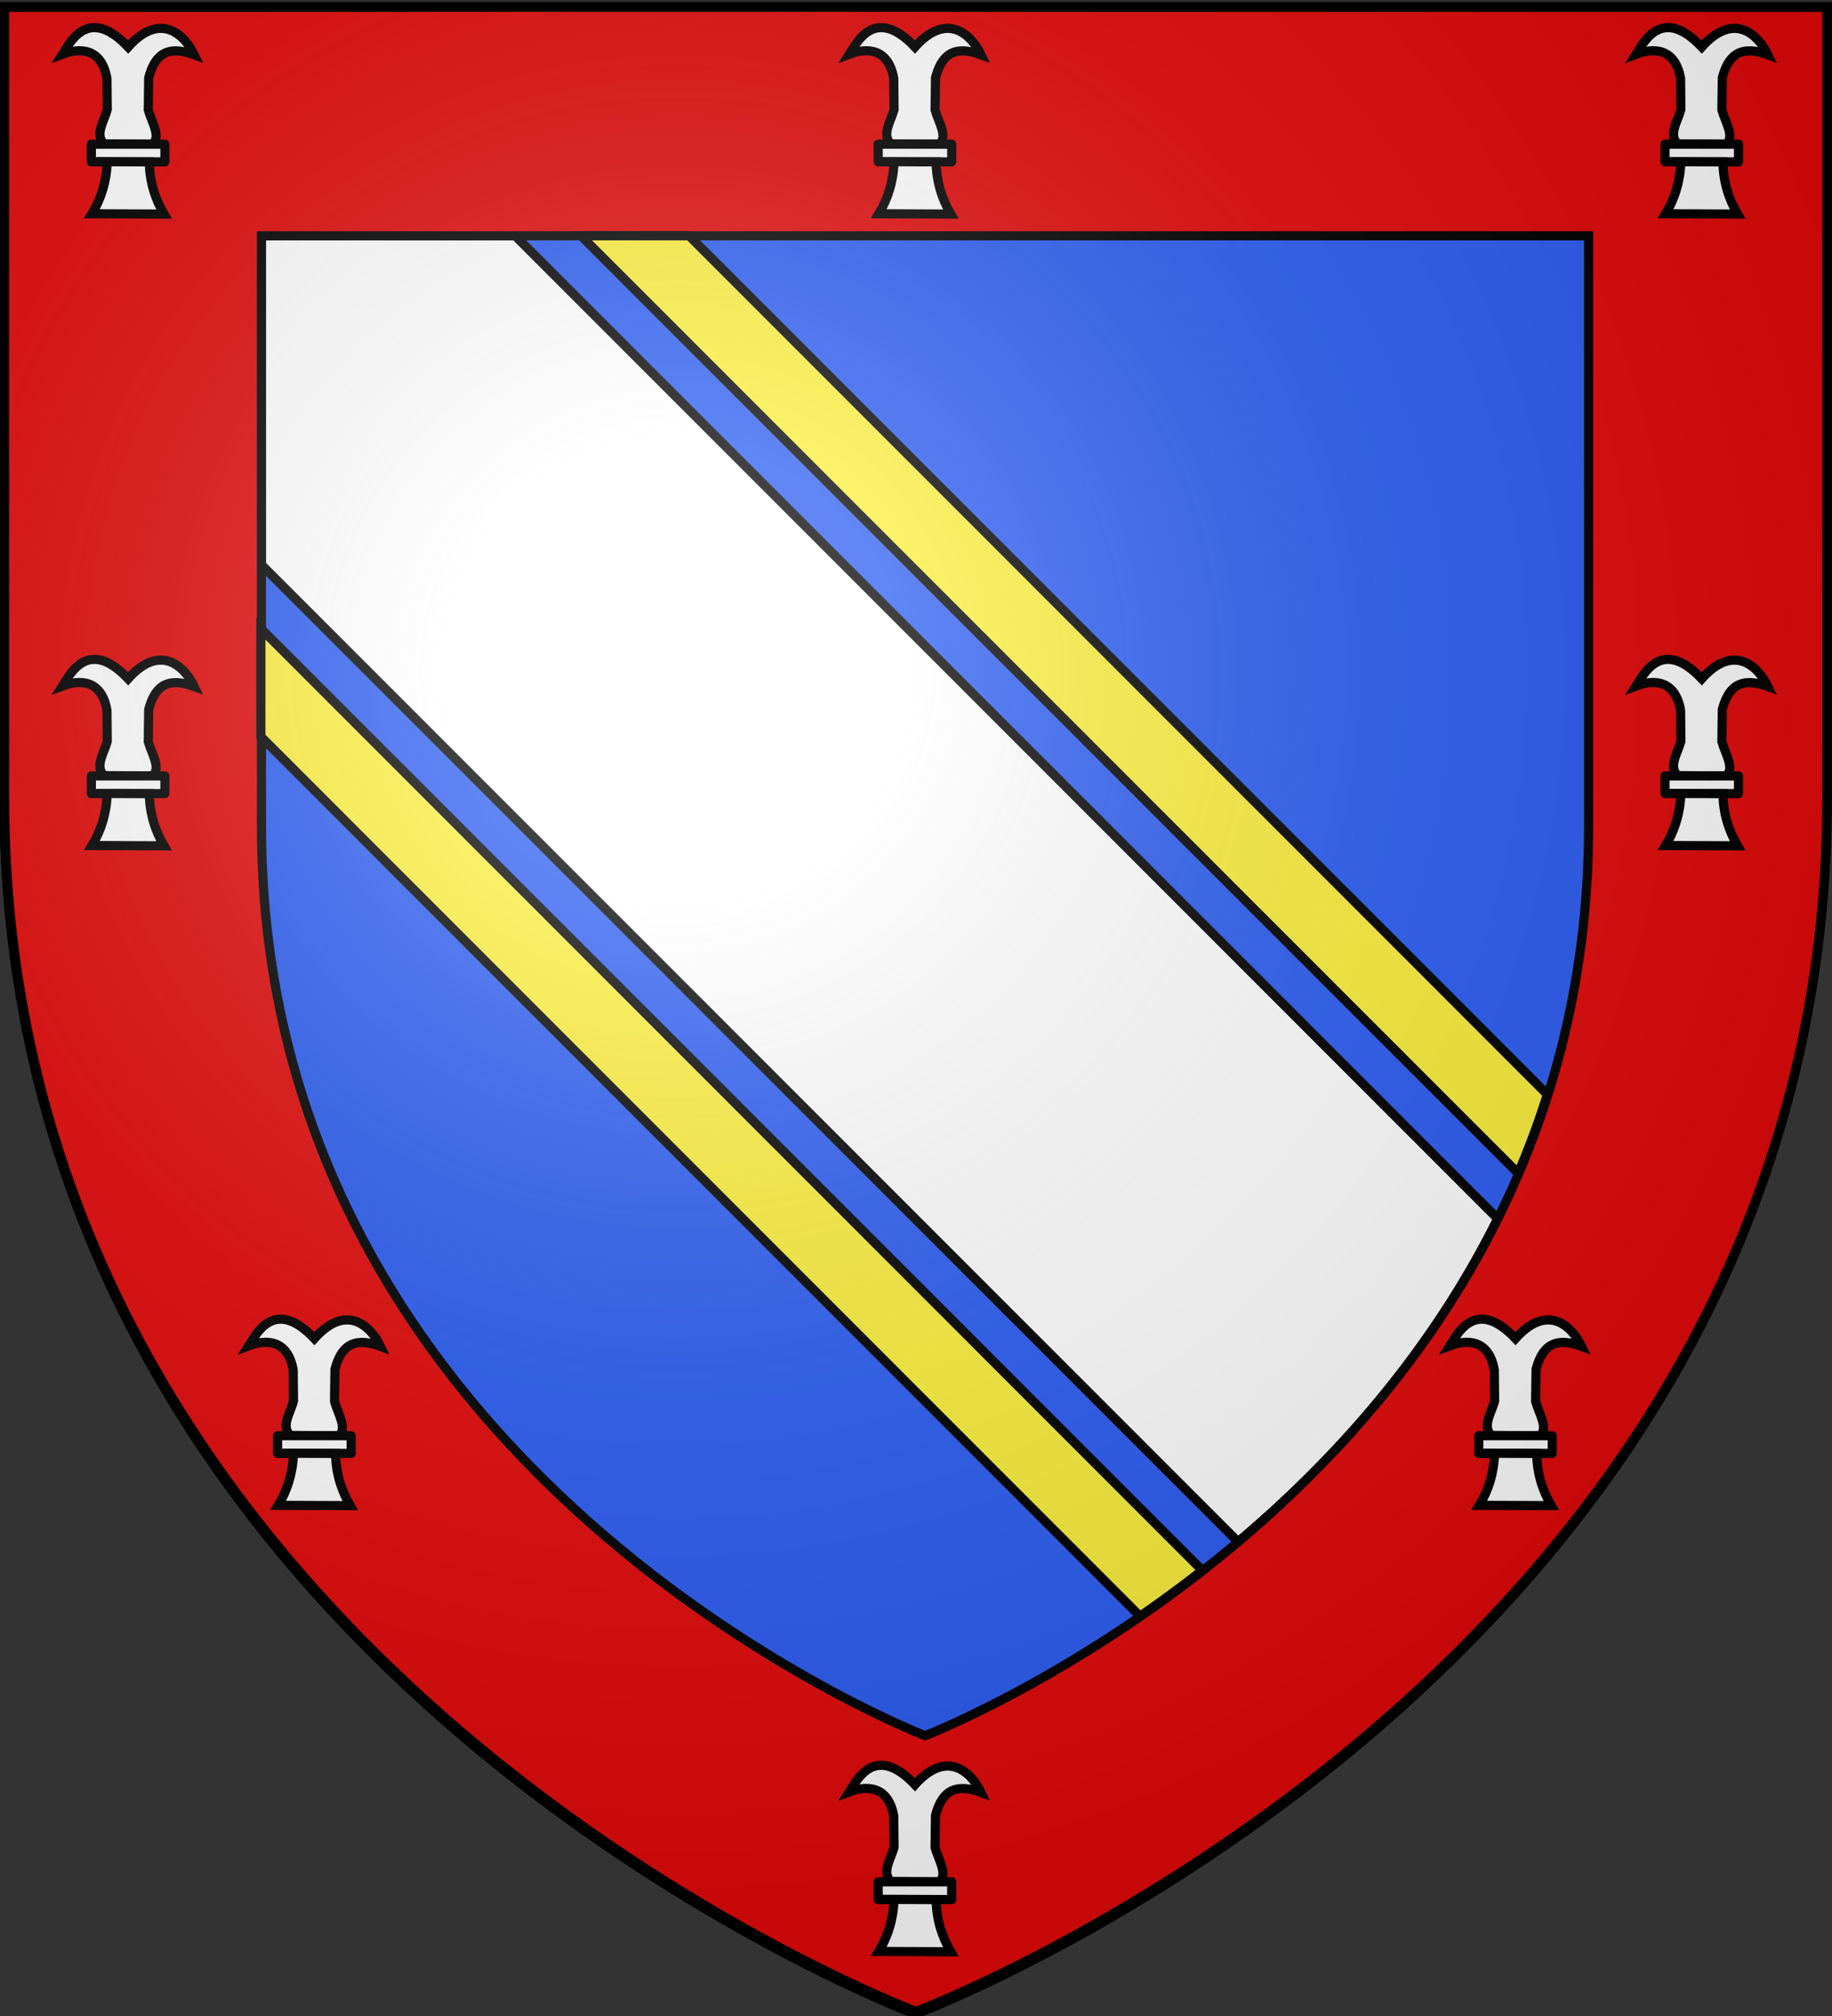
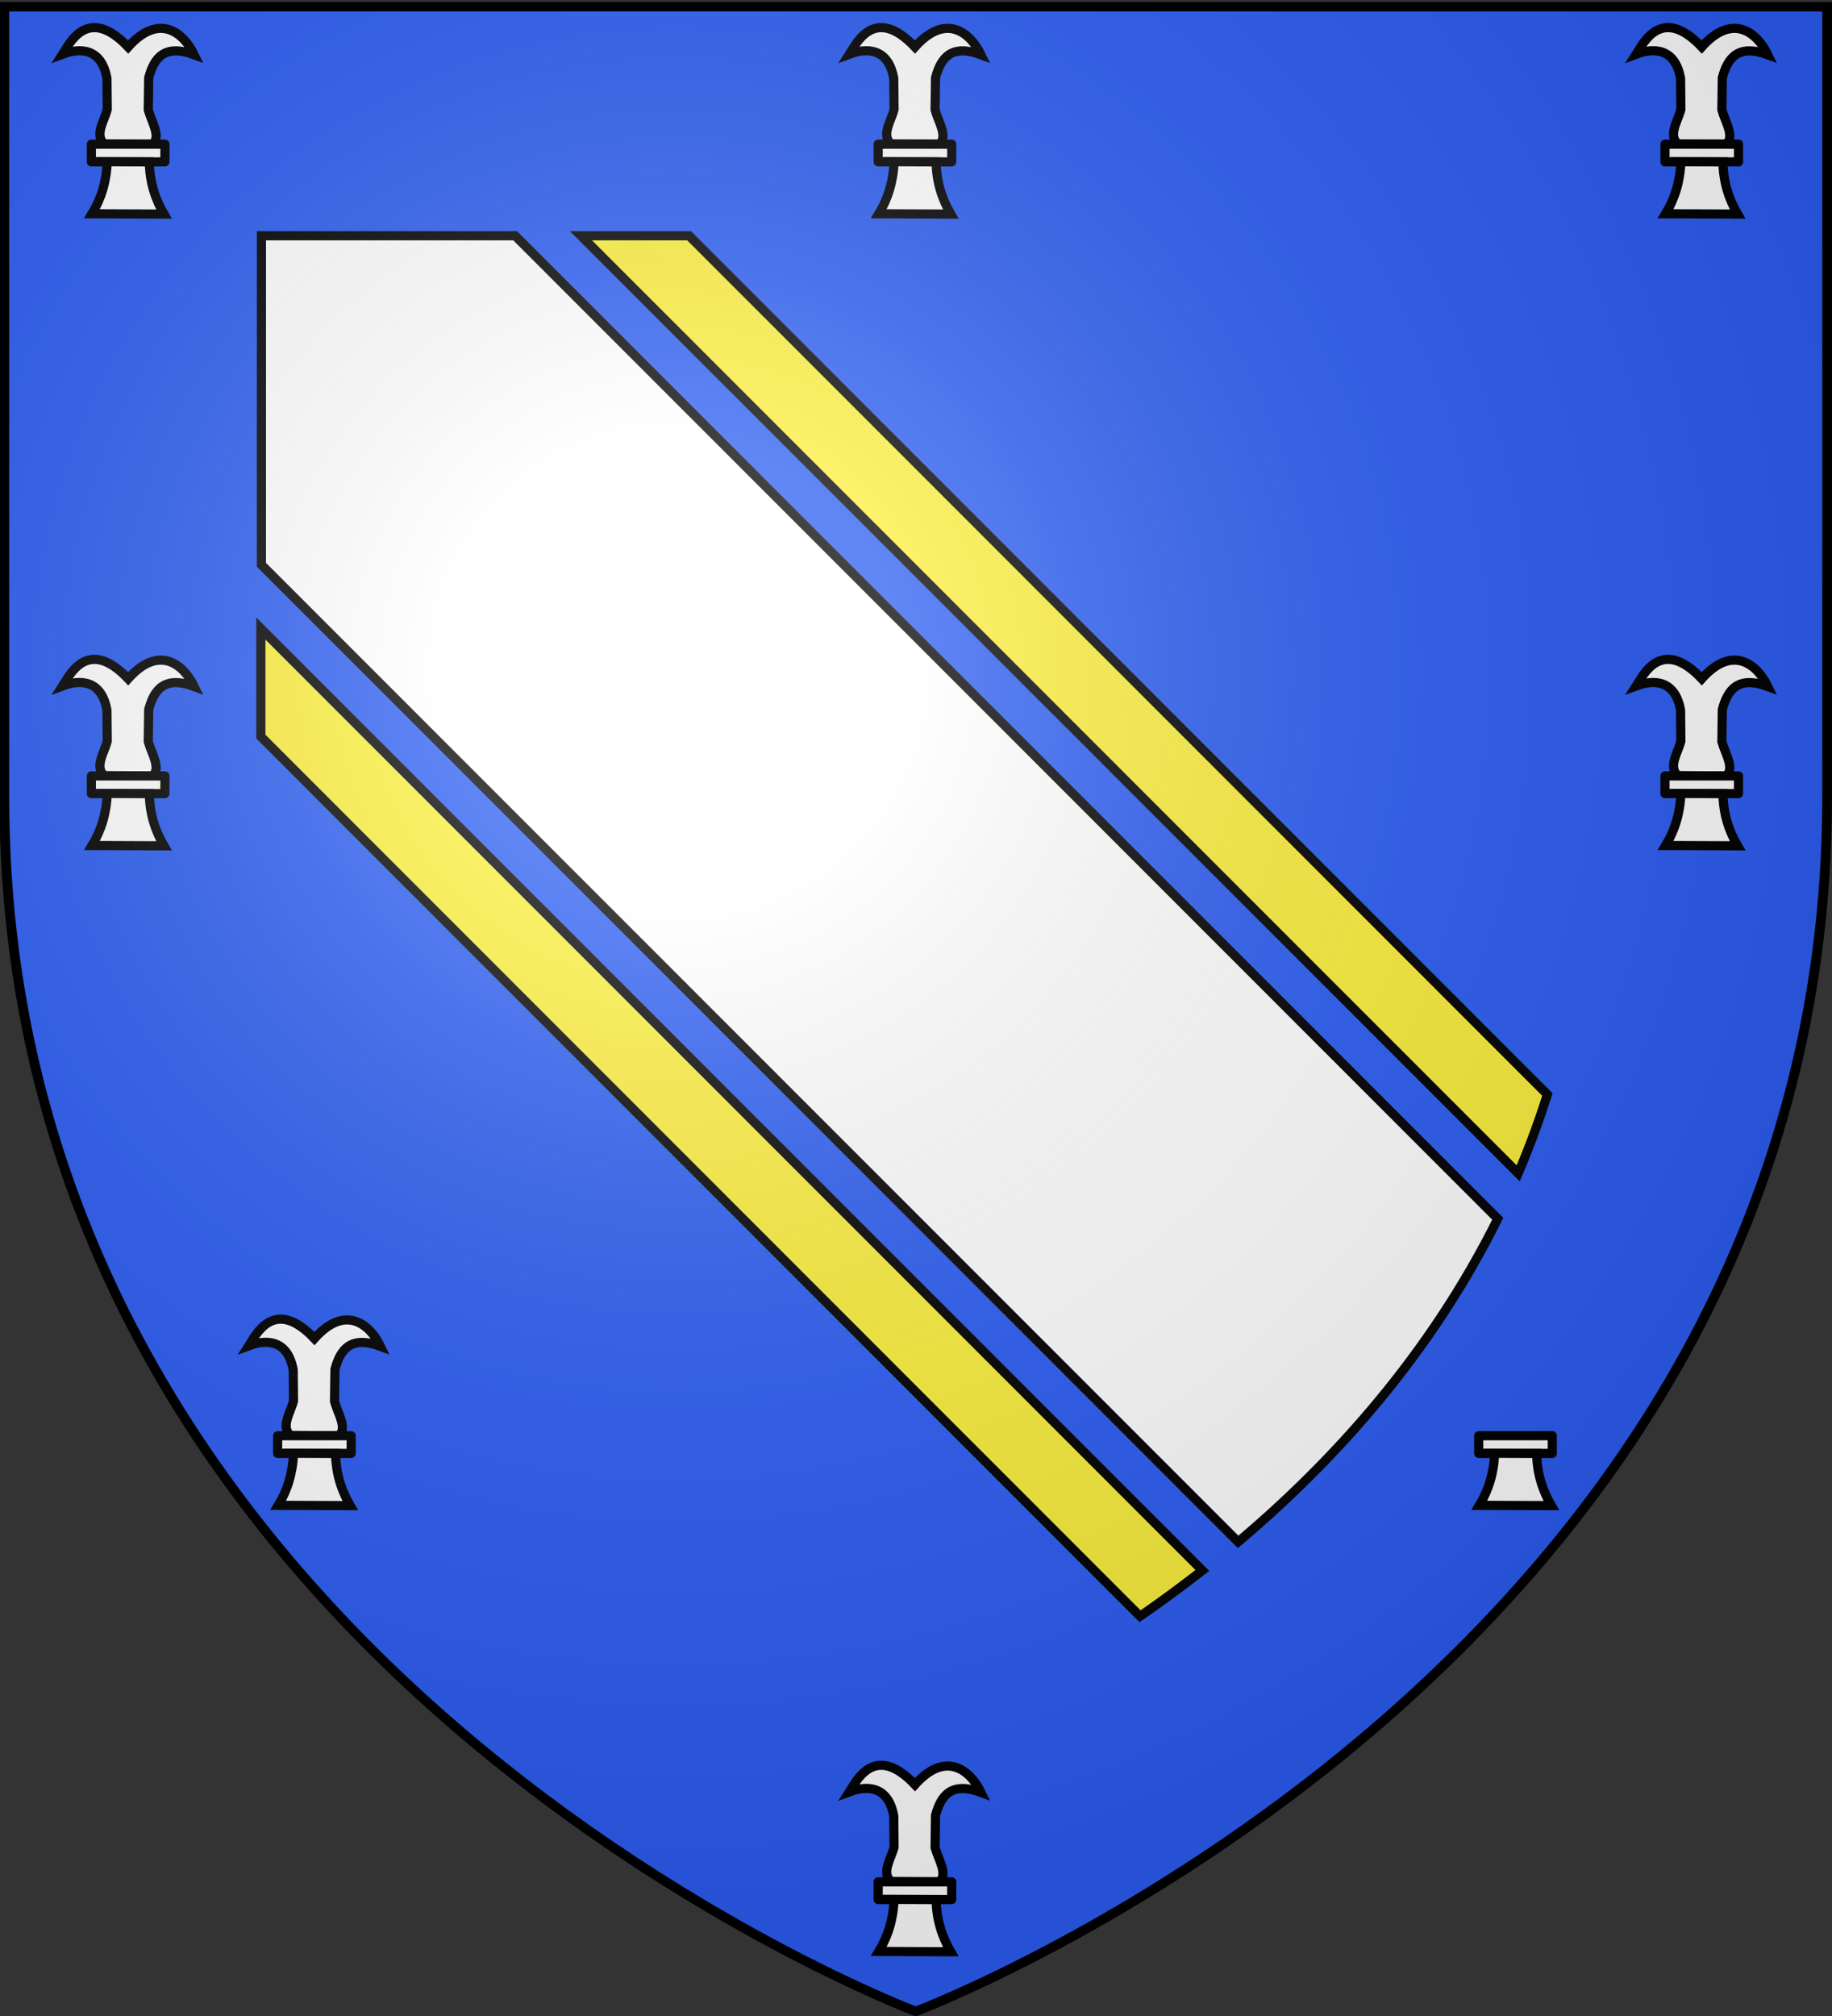
<svg xmlns="http://www.w3.org/2000/svg" xmlns:xlink="http://www.w3.org/1999/xlink" width="600" height="660" version="1.0">
  <rect width="100%" height="100%" fill="#333333" stroke="none" />
  <desc>Flag of Canton of Valais (Wallis)</desc>
  <defs>
    <radialGradient xlink:href="#b" id="c" cx="221.445" cy="226.331" r="300" fx="221.445" fy="226.331" gradientTransform="matrix(1.353 0 0 1.349 -77.63 -85.747)" gradientUnits="userSpaceOnUse" />
    <linearGradient id="b">
      <stop offset="0" style="stop-color:white;stop-opacity:.314" />
      <stop offset=".19" style="stop-color:white;stop-opacity:.251" />
      <stop offset=".6" style="stop-color:#6b6b6b;stop-opacity:.125" />
      <stop offset="1" style="stop-color:black;stop-opacity:.125" />
    </linearGradient>
  </defs>
  <g style="display:inline">
    <path d="M299.811 658.5s298.5-112.32 298.5-397.772V2.176h-597v258.552c0 285.452 298.5 397.772 298.5 397.772z" style="fill:#2b5df2;fill-opacity:1;fill-rule:evenodd;stroke:#000;stroke-width:3;stroke-linecap:butt;stroke-linejoin:miter;stroke-miterlimit:4;stroke-dasharray:none;stroke-opacity:1" />
    <path d="M85.625 77.188v107.718L405.5 504.781c31.088-26.2 62.821-61.085 85.031-105.781L168.72 77.188z" style="opacity:1;fill:#fff;fill-opacity:1;fill-rule:evenodd;stroke:#000;stroke-width:3;stroke-linecap:butt;stroke-linejoin:miter;stroke-miterlimit:4;stroke-dasharray:none;stroke-opacity:1" />
-     <path d="M1.311 2.407v259.082c0 285.452 297.972 397.731 297.972 397.731l.528.187.529-.187S598.31 546.94 598.31 261.489V3.216l-1.492-.81H1.31zm84.327 74.788h434.659v193.168c0 212.342-214.16 296.647-217.314 297.878-3.015-1.176-217.345-85.465-217.345-297.878z" style="opacity:1;fill:#e20909;fill-opacity:1;fill-rule:evenodd;stroke:#000;stroke-width:3;stroke-linecap:butt;stroke-linejoin:miter;stroke-miterlimit:4;stroke-dasharray:none;stroke-opacity:1;display:inline" />
    <path d="M85.438 205.781v35.375l287.937 287.969a422 422 0 0 0 20.406-15zM190.281 77.188 497.22 384.125a282 282 0 0 0 9.562-25.812L225.688 77.188z" style="fill:#fcef3c;fill-opacity:1;fill-rule:evenodd;stroke:#000;stroke-width:3;stroke-linecap:butt;stroke-linejoin:miter;stroke-miterlimit:4;stroke-dasharray:none;stroke-opacity:1;display:inline" />
    <g style="opacity:1;fill:#fff;fill-opacity:1;stroke:#000;stroke-opacity:1;stroke-width:9.858;stroke-miterlimit:4;stroke-dasharray:none">
      <path d="m143.419 207.511 51.692.335c10.301-7.421-.516-23.785-4.167-36.93l.475-34.646c5.9-21.877 17.349-36.507 49.007-24.751-11.087-23.164-37.45-46.09-71.16-8.362-43.811-46.23-63.805-2.706-70.49 7.693 10.422-3.91 40.703-12.505 47.664 26.088l.336 33.447c-3.353 12.9-13.881 27.48-3.357 37.126z" style="color:#000;fill:#fff;fill-opacity:1;fill-rule:evenodd;stroke:#000;stroke-width:9.858;stroke-linecap:butt;stroke-linejoin:miter;marker:none;marker-start:none;marker-mid:none;marker-end:none;stroke-miterlimit:4;stroke-dasharray:none;stroke-dashoffset:0;stroke-opacity:1;visibility:visible;display:inline;overflow:visible" transform="matrix(.304 0 0 .304 248.199 -15.979)" />
      <path d="M129.657 207.824h79.217v19.065h-79.217z" style="fill:#fff;fill-opacity:1;stroke:#000;stroke-width:9.858;stroke-linecap:butt;stroke-linejoin:round;stroke-miterlimit:4;stroke-dasharray:none;stroke-opacity:1" transform="matrix(.304 0 0 .304 248.199 -15.979)" />
      <path d="m146.776 226.715 45.314.196c.328 22.17 6.518 40.25 15.777 56.19l-77.539-.334c9.822-16.247 15.575-34.454 16.448-56.052z" style="color:#000;fill:#fff;fill-opacity:1;fill-rule:evenodd;stroke:#000;stroke-width:9.858;stroke-linecap:butt;stroke-linejoin:miter;marker:none;marker-start:none;marker-mid:none;marker-end:none;stroke-miterlimit:4;stroke-dasharray:none;stroke-dashoffset:0;stroke-opacity:1;visibility:visible;display:inline;overflow:visible" transform="matrix(.304 0 0 .304 248.199 -15.979)" />
    </g>
    <g style="fill:#fff;fill-opacity:1;stroke:#000;stroke-width:9.858;stroke-miterlimit:4;stroke-dasharray:none;stroke-opacity:1;display:inline">
      <path d="m143.419 207.511 51.692.335c10.301-7.421-.516-23.785-4.167-36.93l.475-34.646c5.9-21.877 17.349-36.507 49.007-24.751-11.087-23.164-37.45-46.09-71.16-8.362-43.811-46.23-63.805-2.706-70.49 7.693 10.422-3.91 40.703-12.505 47.664 26.088l.336 33.447c-3.353 12.9-13.881 27.48-3.357 37.126z" style="color:#000;fill:#fff;fill-opacity:1;fill-rule:evenodd;stroke:#000;stroke-width:9.858;stroke-linecap:butt;stroke-linejoin:miter;marker:none;marker-start:none;marker-mid:none;marker-end:none;stroke-miterlimit:4;stroke-dasharray:none;stroke-dashoffset:0;stroke-opacity:1;visibility:visible;display:inline;overflow:visible" transform="matrix(.304 0 0 .304 -9.49 -15.979)" />
      <path d="M129.657 207.824h79.217v19.065h-79.217z" style="fill:#fff;fill-opacity:1;stroke:#000;stroke-width:9.858;stroke-linecap:butt;stroke-linejoin:round;stroke-miterlimit:4;stroke-dasharray:none;stroke-opacity:1" transform="matrix(.304 0 0 .304 -9.49 -15.979)" />
      <path d="m146.776 226.715 45.314.196c.328 22.17 6.518 40.25 15.777 56.19l-77.539-.334c9.822-16.247 15.575-34.454 16.448-56.052z" style="color:#000;fill:#fff;fill-opacity:1;fill-rule:evenodd;stroke:#000;stroke-width:9.858;stroke-linecap:butt;stroke-linejoin:miter;marker:none;marker-start:none;marker-mid:none;marker-end:none;stroke-miterlimit:4;stroke-dasharray:none;stroke-dashoffset:0;stroke-opacity:1;visibility:visible;display:inline;overflow:visible" transform="matrix(.304 0 0 .304 -9.49 -15.979)" />
    </g>
    <g style="fill:#fff;fill-opacity:1;stroke:#000;stroke-width:9.858;stroke-miterlimit:4;stroke-dasharray:none;stroke-opacity:1;display:inline">
      <path d="m143.419 207.511 51.692.335c10.301-7.421-.516-23.785-4.167-36.93l.475-34.646c5.9-21.877 17.349-36.507 49.007-24.751-11.087-23.164-37.45-46.09-71.16-8.362-43.811-46.23-63.805-2.706-70.49 7.693 10.422-3.91 40.703-12.505 47.664 26.088l.336 33.447c-3.353 12.9-13.881 27.48-3.357 37.126z" style="color:#000;fill:#fff;fill-opacity:1;fill-rule:evenodd;stroke:#000;stroke-width:9.858;stroke-linecap:butt;stroke-linejoin:miter;marker:none;marker-start:none;marker-mid:none;marker-end:none;stroke-miterlimit:4;stroke-dasharray:none;stroke-dashoffset:0;stroke-opacity:1;visibility:visible;display:inline;overflow:visible" transform="matrix(.304 0 0 .304 505.888 -15.979)" />
      <path d="M129.657 207.824h79.217v19.065h-79.217z" style="fill:#fff;fill-opacity:1;stroke:#000;stroke-width:9.858;stroke-linecap:butt;stroke-linejoin:round;stroke-miterlimit:4;stroke-dasharray:none;stroke-opacity:1" transform="matrix(.304 0 0 .304 505.888 -15.979)" />
      <path d="m146.776 226.715 45.314.196c.328 22.17 6.518 40.25 15.777 56.19l-77.539-.334c9.822-16.247 15.575-34.454 16.448-56.052z" style="color:#000;fill:#fff;fill-opacity:1;fill-rule:evenodd;stroke:#000;stroke-width:9.858;stroke-linecap:butt;stroke-linejoin:miter;marker:none;marker-start:none;marker-mid:none;marker-end:none;stroke-miterlimit:4;stroke-dasharray:none;stroke-dashoffset:0;stroke-opacity:1;visibility:visible;display:inline;overflow:visible" transform="matrix(.304 0 0 .304 505.888 -15.979)" />
    </g>
    <g style="fill:#fff;fill-opacity:1;stroke:#000;stroke-width:9.858;stroke-miterlimit:4;stroke-dasharray:none;stroke-opacity:1;display:inline">
      <path d="m143.419 207.511 51.692.335c10.301-7.421-.516-23.785-4.167-36.93l.475-34.646c5.9-21.877 17.349-36.507 49.007-24.751-11.087-23.164-37.45-46.09-71.16-8.362-43.811-46.23-63.805-2.706-70.49 7.693 10.422-3.91 40.703-12.505 47.664 26.088l.336 33.447c-3.353 12.9-13.881 27.48-3.357 37.126z" style="color:#000;fill:#fff;fill-opacity:1;fill-rule:evenodd;stroke:#000;stroke-width:9.858;stroke-linecap:butt;stroke-linejoin:miter;marker:none;marker-start:none;marker-mid:none;marker-end:none;stroke-miterlimit:4;stroke-dasharray:none;stroke-dashoffset:0;stroke-opacity:1;visibility:visible;display:inline;overflow:visible" transform="matrix(.304 0 0 .304 -9.49 190.844)" />
      <path d="M129.657 207.824h79.217v19.065h-79.217z" style="fill:#fff;fill-opacity:1;stroke:#000;stroke-width:9.858;stroke-linecap:butt;stroke-linejoin:round;stroke-miterlimit:4;stroke-dasharray:none;stroke-opacity:1" transform="matrix(.304 0 0 .304 -9.49 190.844)" />
      <path d="m146.776 226.715 45.314.196c.328 22.17 6.518 40.25 15.777 56.19l-77.539-.334c9.822-16.247 15.575-34.454 16.448-56.052z" style="color:#000;fill:#fff;fill-opacity:1;fill-rule:evenodd;stroke:#000;stroke-width:9.858;stroke-linecap:butt;stroke-linejoin:miter;marker:none;marker-start:none;marker-mid:none;marker-end:none;stroke-miterlimit:4;stroke-dasharray:none;stroke-dashoffset:0;stroke-opacity:1;visibility:visible;display:inline;overflow:visible" transform="matrix(.304 0 0 .304 -9.49 190.844)" />
    </g>
    <g style="fill:#fff;fill-opacity:1;stroke:#000;stroke-width:9.858;stroke-miterlimit:4;stroke-dasharray:none;stroke-opacity:1;display:inline">
      <path d="m143.419 207.511 51.692.335c10.301-7.421-.516-23.785-4.167-36.93l.475-34.646c5.9-21.877 17.349-36.507 49.007-24.751-11.087-23.164-37.45-46.09-71.16-8.362-43.811-46.23-63.805-2.706-70.49 7.693 10.422-3.91 40.703-12.505 47.664 26.088l.336 33.447c-3.353 12.9-13.881 27.48-3.357 37.126z" style="color:#000;fill:#fff;fill-opacity:1;fill-rule:evenodd;stroke:#000;stroke-width:9.858;stroke-linecap:butt;stroke-linejoin:miter;marker:none;marker-start:none;marker-mid:none;marker-end:none;stroke-miterlimit:4;stroke-dasharray:none;stroke-dashoffset:0;stroke-opacity:1;visibility:visible;display:inline;overflow:visible" transform="matrix(.304 0 0 .304 505.888 190.844)" />
      <path d="M129.657 207.824h79.217v19.065h-79.217z" style="fill:#fff;fill-opacity:1;stroke:#000;stroke-width:9.858;stroke-linecap:butt;stroke-linejoin:round;stroke-miterlimit:4;stroke-dasharray:none;stroke-opacity:1" transform="matrix(.304 0 0 .304 505.888 190.844)" />
      <path d="m146.776 226.715 45.314.196c.328 22.17 6.518 40.25 15.777 56.19l-77.539-.334c9.822-16.247 15.575-34.454 16.448-56.052z" style="color:#000;fill:#fff;fill-opacity:1;fill-rule:evenodd;stroke:#000;stroke-width:9.858;stroke-linecap:butt;stroke-linejoin:miter;marker:none;marker-start:none;marker-mid:none;marker-end:none;stroke-miterlimit:4;stroke-dasharray:none;stroke-dashoffset:0;stroke-opacity:1;visibility:visible;display:inline;overflow:visible" transform="matrix(.304 0 0 .304 505.888 190.844)" />
    </g>
    <g style="opacity:1;display:inline;fill:#fff;fill-opacity:1;stroke:#000;stroke-opacity:1;stroke-width:9.858;stroke-miterlimit:4;stroke-dasharray:none">
      <path d="m143.419 207.511 51.692.335c10.301-7.421-.516-23.785-4.167-36.93l.475-34.646c5.9-21.877 17.349-36.507 49.007-24.751-11.087-23.164-37.45-46.09-71.16-8.362-43.811-46.23-63.805-2.706-70.49 7.693 10.422-3.91 40.703-12.505 47.664 26.088l.336 33.447c-3.353 12.9-13.881 27.48-3.357 37.126z" style="color:#000;fill:#fff;fill-opacity:1;fill-rule:evenodd;stroke:#000;stroke-width:9.858;stroke-linecap:butt;stroke-linejoin:miter;marker:none;marker-start:none;marker-mid:none;marker-end:none;stroke-miterlimit:4;stroke-dasharray:none;stroke-dashoffset:0;stroke-opacity:1;visibility:visible;display:inline;overflow:visible" transform="matrix(.304 0 0 .304 248.199 552.901)" />
      <path d="M129.657 207.824h79.217v19.065h-79.217z" style="fill:#fff;fill-opacity:1;stroke:#000;stroke-width:9.858;stroke-linecap:butt;stroke-linejoin:round;stroke-miterlimit:4;stroke-dasharray:none;stroke-opacity:1" transform="matrix(.304 0 0 .304 248.199 552.901)" />
      <path d="m146.776 226.715 45.314.196c.328 22.17 6.518 40.25 15.777 56.19l-77.539-.334c9.822-16.247 15.575-34.454 16.448-56.052z" style="color:#000;fill:#fff;fill-opacity:1;fill-rule:evenodd;stroke:#000;stroke-width:9.858;stroke-linecap:butt;stroke-linejoin:miter;marker:none;marker-start:none;marker-mid:none;marker-end:none;stroke-miterlimit:4;stroke-dasharray:none;stroke-dashoffset:0;stroke-opacity:1;visibility:visible;display:inline;overflow:visible" transform="matrix(.304 0 0 .304 248.199 552.901)" />
    </g>
    <g style="fill:#fff;fill-opacity:1;stroke:#000;stroke-width:9.858;stroke-miterlimit:4;stroke-dasharray:none;stroke-opacity:1;display:inline">
      <path d="m143.419 207.511 51.692.335c10.301-7.421-.516-23.785-4.167-36.93l.475-34.646c5.9-21.877 17.349-36.507 49.007-24.751-11.087-23.164-37.45-46.09-71.16-8.362-43.811-46.23-63.805-2.706-70.49 7.693 10.422-3.91 40.703-12.505 47.664 26.088l.336 33.447c-3.353 12.9-13.881 27.48-3.357 37.126z" style="color:#000;fill:#fff;fill-opacity:1;fill-rule:evenodd;stroke:#000;stroke-width:9.858;stroke-linecap:butt;stroke-linejoin:miter;marker:none;marker-start:none;marker-mid:none;marker-end:none;stroke-miterlimit:4;stroke-dasharray:none;stroke-dashoffset:0;stroke-opacity:1;visibility:visible;display:inline;overflow:visible" transform="matrix(.304 0 0 .304 51.51 406.851)" />
      <path d="M129.657 207.824h79.217v19.065h-79.217z" style="fill:#fff;fill-opacity:1;stroke:#000;stroke-width:9.858;stroke-linecap:butt;stroke-linejoin:round;stroke-miterlimit:4;stroke-dasharray:none;stroke-opacity:1" transform="matrix(.304 0 0 .304 51.51 406.851)" />
      <path d="m146.776 226.715 45.314.196c.328 22.17 6.518 40.25 15.777 56.19l-77.539-.334c9.822-16.247 15.575-34.454 16.448-56.052z" style="color:#000;fill:#fff;fill-opacity:1;fill-rule:evenodd;stroke:#000;stroke-width:9.858;stroke-linecap:butt;stroke-linejoin:miter;marker:none;marker-start:none;marker-mid:none;marker-end:none;stroke-miterlimit:4;stroke-dasharray:none;stroke-dashoffset:0;stroke-opacity:1;visibility:visible;display:inline;overflow:visible" transform="matrix(.304 0 0 .304 51.51 406.851)" />
    </g>
    <g style="fill:#fff;fill-opacity:1;stroke:#000;stroke-width:9.858;stroke-miterlimit:4;stroke-dasharray:none;stroke-opacity:1;display:inline">
-       <path d="m143.419 207.511 51.692.335c10.301-7.421-.516-23.785-4.167-36.93l.475-34.646c5.9-21.877 17.349-36.507 49.007-24.751-11.087-23.164-37.45-46.09-71.16-8.362-43.811-46.23-63.805-2.706-70.49 7.693 10.422-3.91 40.703-12.505 47.664 26.088l.336 33.447c-3.353 12.9-13.881 27.48-3.357 37.126z" style="color:#000;fill:#fff;fill-opacity:1;fill-rule:evenodd;stroke:#000;stroke-width:9.858;stroke-linecap:butt;stroke-linejoin:miter;marker:none;marker-start:none;marker-mid:none;marker-end:none;stroke-miterlimit:4;stroke-dasharray:none;stroke-dashoffset:0;stroke-opacity:1;visibility:visible;display:inline;overflow:visible" transform="matrix(.304 0 0 .304 444.888 406.851)" />
      <path d="M129.657 207.824h79.217v19.065h-79.217z" style="fill:#fff;fill-opacity:1;stroke:#000;stroke-width:9.858;stroke-linecap:butt;stroke-linejoin:round;stroke-miterlimit:4;stroke-dasharray:none;stroke-opacity:1" transform="matrix(.304 0 0 .304 444.888 406.851)" />
      <path d="m146.776 226.715 45.314.196c.328 22.17 6.518 40.25 15.777 56.19l-77.539-.334c9.822-16.247 15.575-34.454 16.448-56.052z" style="color:#000;fill:#fff;fill-opacity:1;fill-rule:evenodd;stroke:#000;stroke-width:9.858;stroke-linecap:butt;stroke-linejoin:miter;marker:none;marker-start:none;marker-mid:none;marker-end:none;stroke-miterlimit:4;stroke-dasharray:none;stroke-dashoffset:0;stroke-opacity:1;visibility:visible;display:inline;overflow:visible" transform="matrix(.304 0 0 .304 444.888 406.851)" />
    </g>
  </g>
  <path d="M300 658.5s298.5-112.32 298.5-397.772V2.176H1.5v258.552C1.5 546.18 300 658.5 300 658.5" style="opacity:1;fill:url(#c);fill-opacity:1;fill-rule:evenodd;stroke:none;stroke-width:1px;stroke-linecap:butt;stroke-linejoin:miter;stroke-opacity:1" />
  <path d="M300 658.5S1.5 546.18 1.5 260.728V2.176h597v258.552C598.5 546.18 300 658.5 300 658.5z" style="opacity:1;fill:none;fill-opacity:1;fill-rule:evenodd;stroke:#000;stroke-width:3;stroke-linecap:butt;stroke-linejoin:miter;stroke-miterlimit:4;stroke-dasharray:none;stroke-opacity:1" />
</svg>